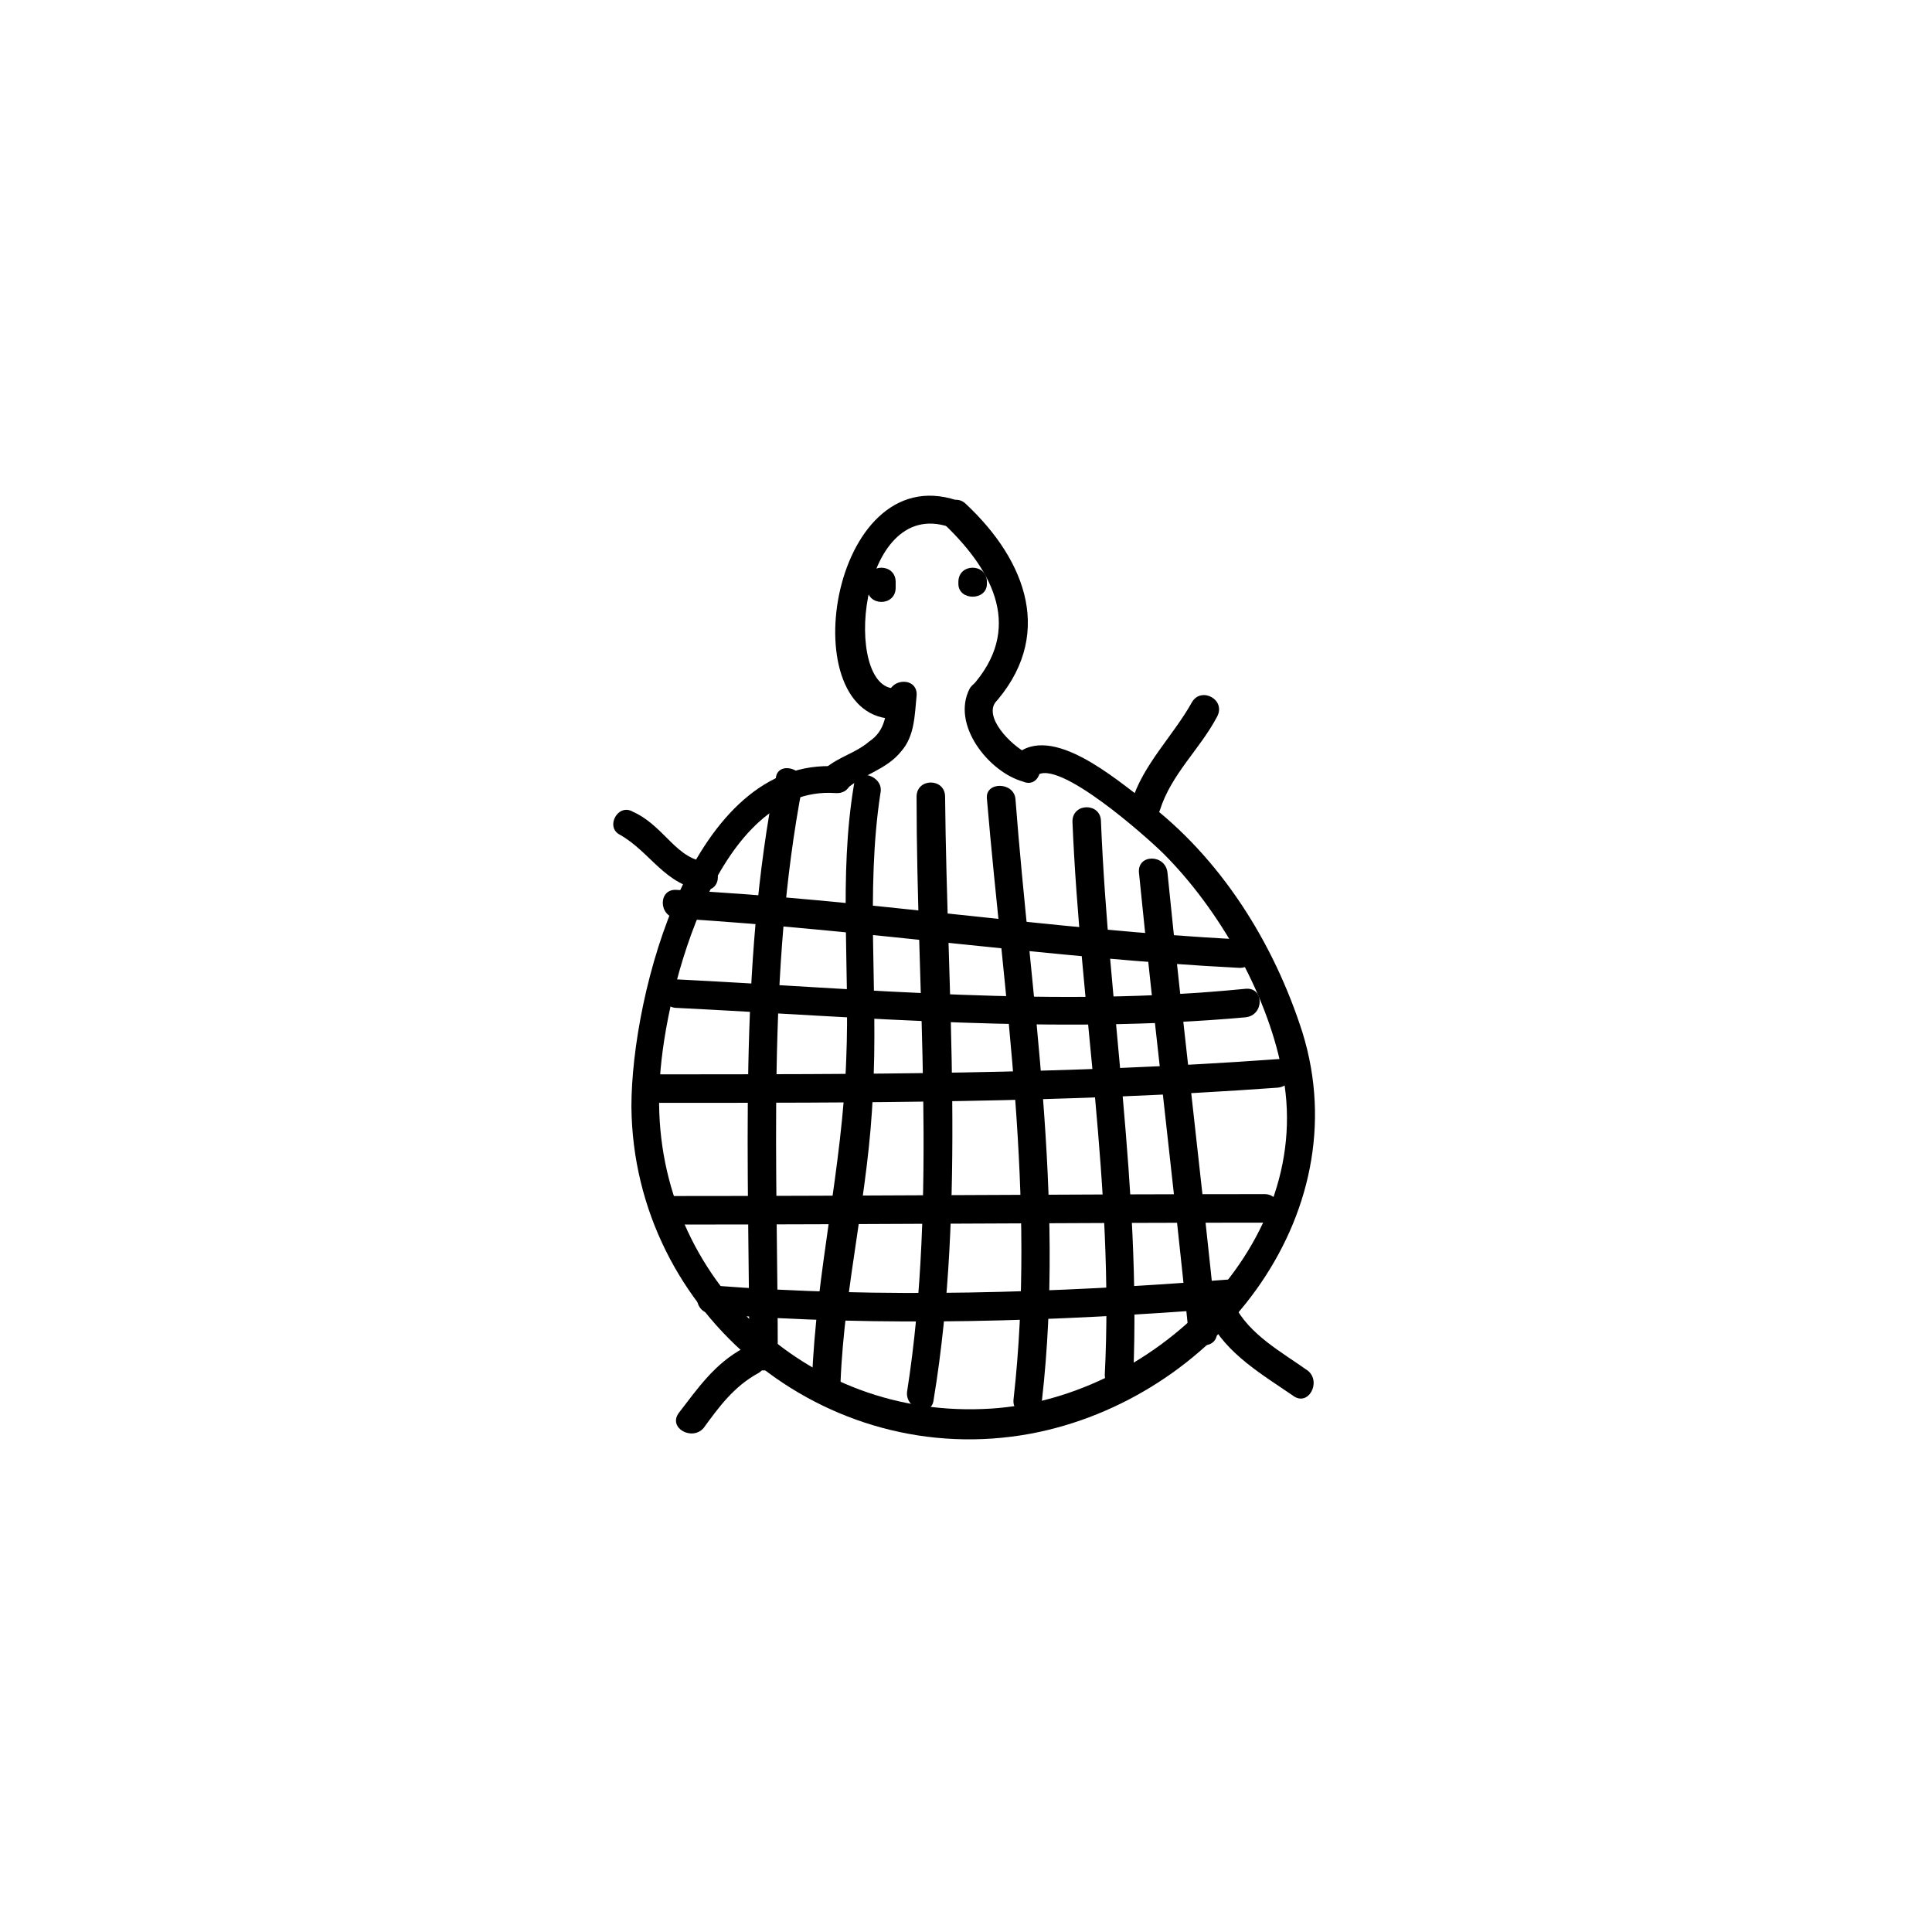
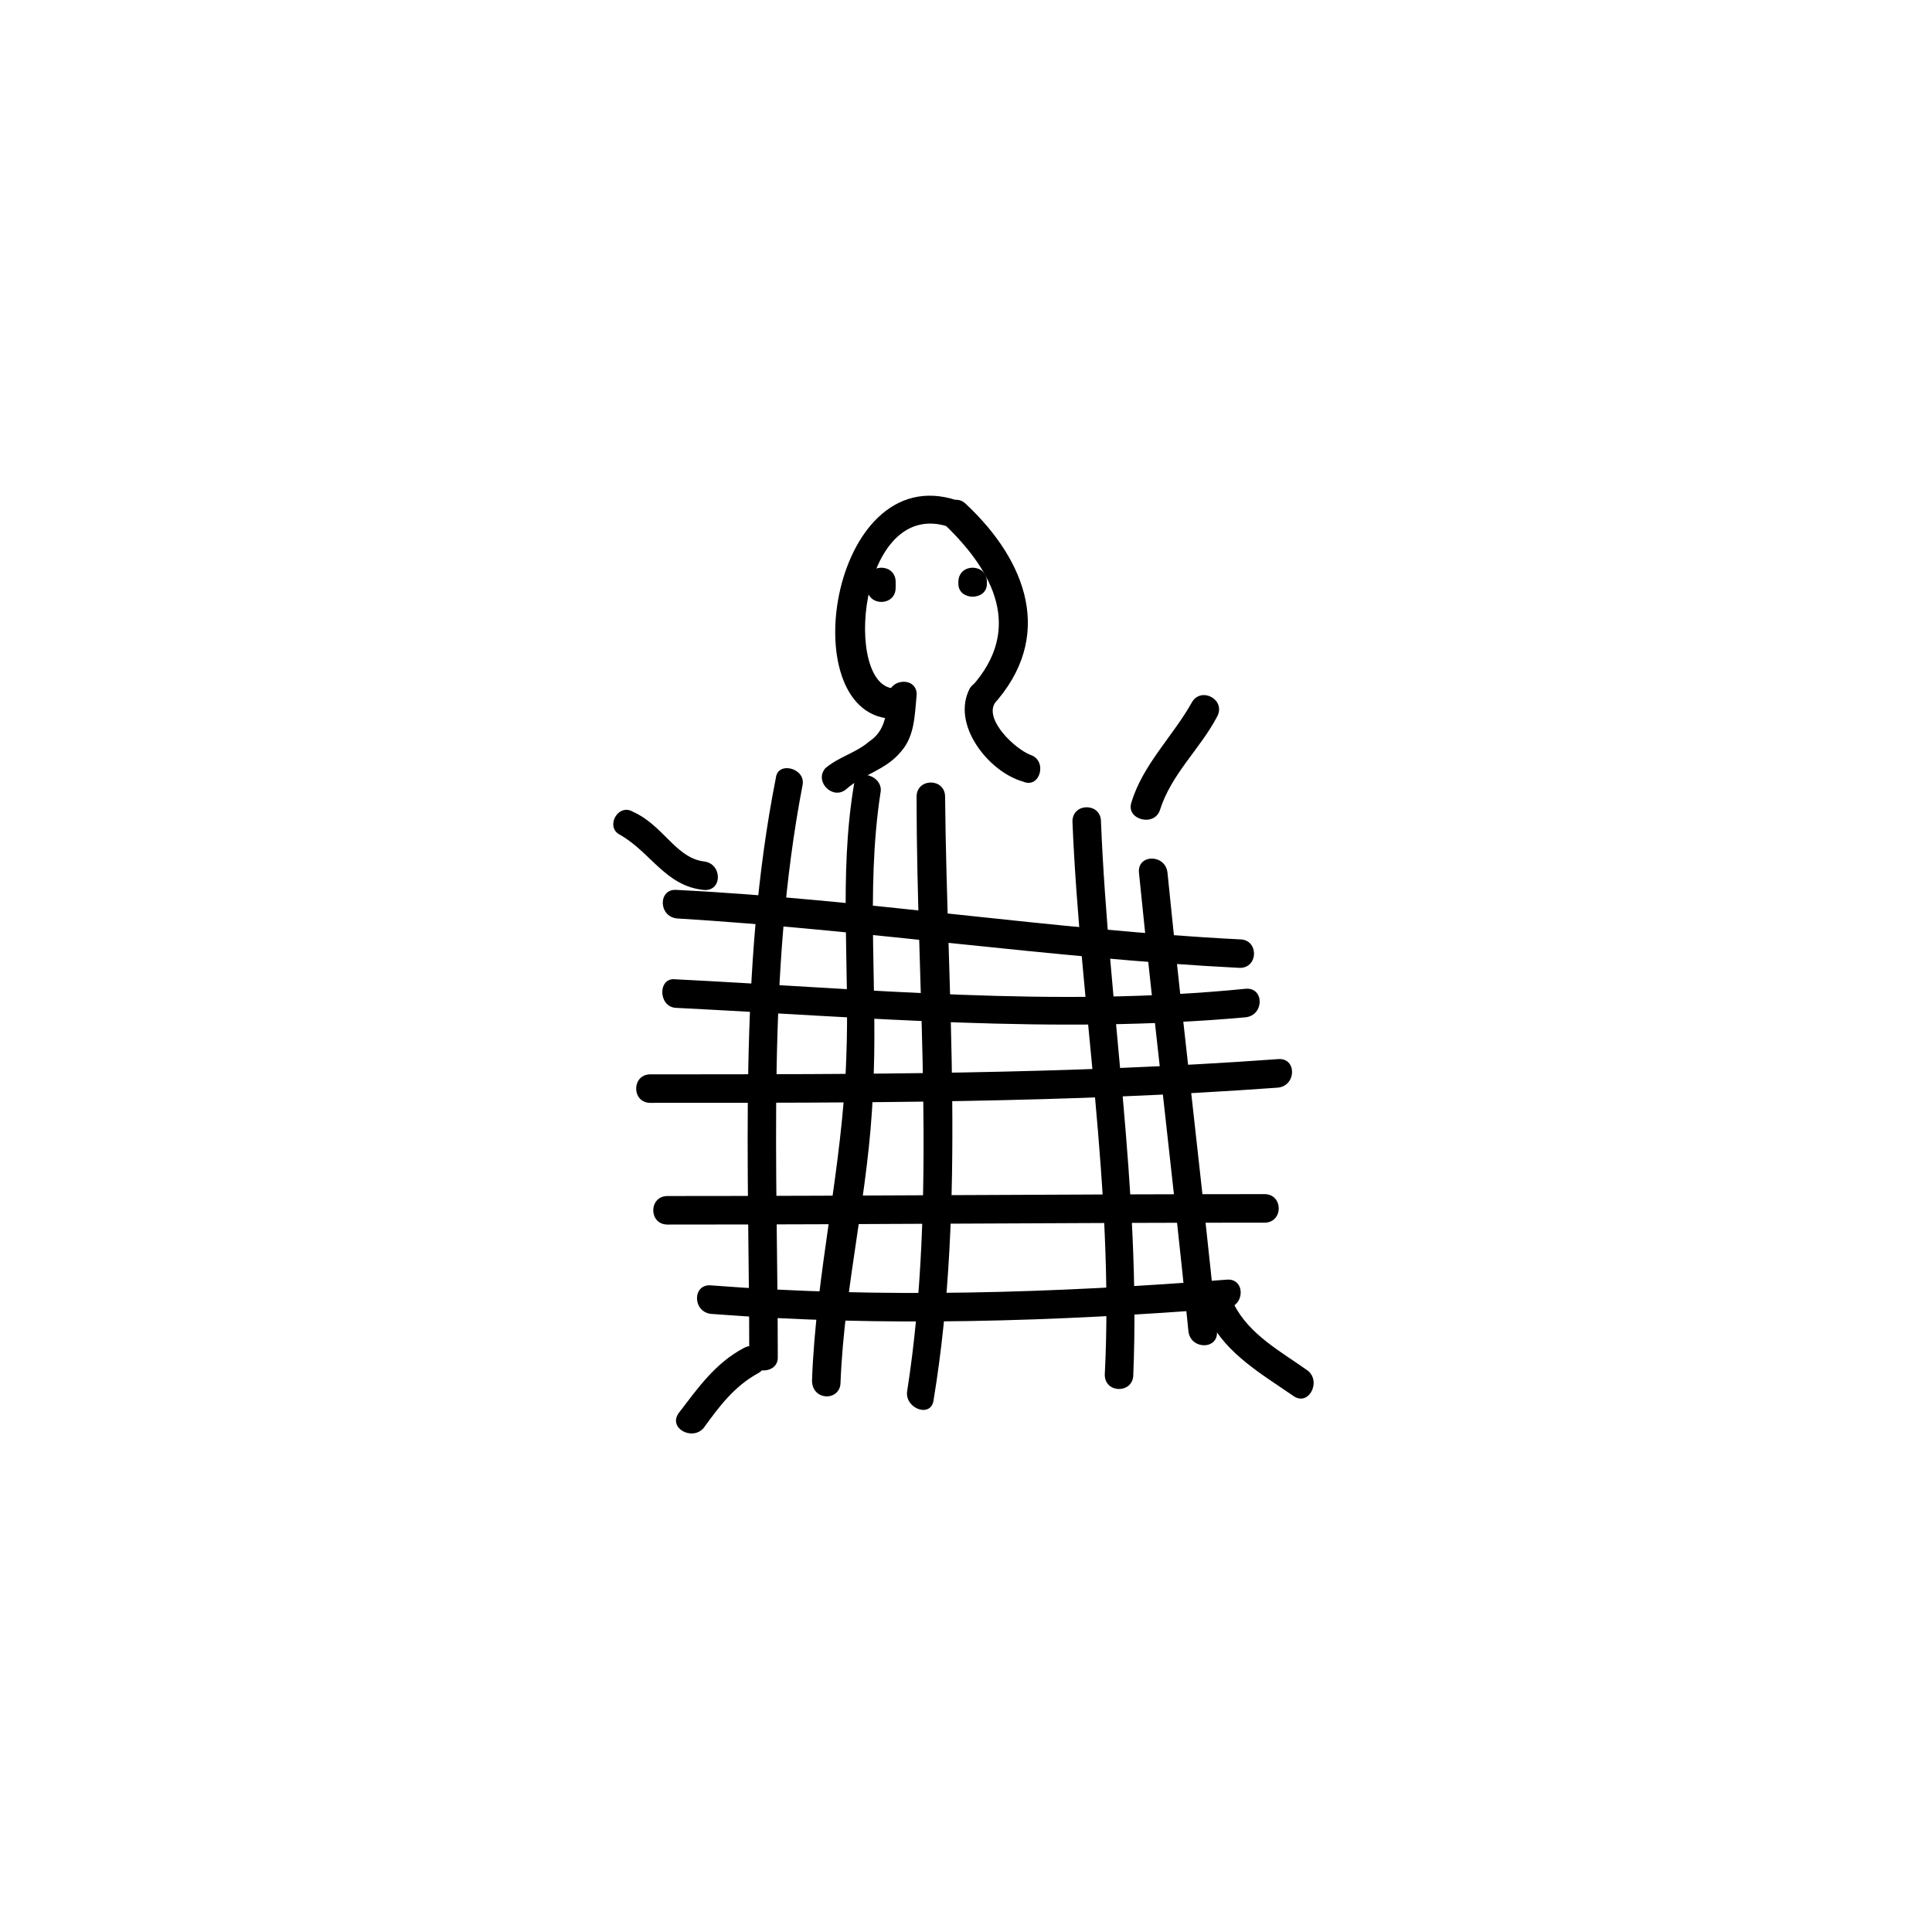
<svg xmlns="http://www.w3.org/2000/svg" fill="#000000" width="800px" height="800px" version="1.1" viewBox="144 144 512 512">
  <g>
-     <path d="m365.74 347.1c-38.289-2.519-54.41 60.457-54.41 90.184 0.504 54.914 51.387 96.73 105.8 86.656 48.367-9.07 87.16-57.434 72.043-106.3-7.559-23.68-21.664-46.352-41.816-61.465-7.559-5.543-24.688-20.656-34.258-12.09-3.527 3.023 1.512 8.566 5.543 5.543 5.543-5.039 29.727 16.625 33.754 20.656 14.609 14.609 27.207 36.777 31.234 56.93 10.078 45.848-34.762 88.672-79.098 90.184-49.375 2.016-89.176-38.289-85.648-87.664 1.512-24.184 15.617-77.586 46.352-75.57 5.543 0.5 5.543-7.059 0.504-7.059z" />
    <path d="m407.05 330.98c16.625-18.137 9.07-38.289-7.055-53.402-3.527-3.527-9.07 2.016-5.543 5.543 13.098 12.594 20.656 27.711 7.055 42.824-3.019 3.523 2.016 9.066 5.543 5.035z" />
    <path d="m381.36 326.44c-14.105 0.504-10.078-50.883 14.105-42.824 4.535 1.512 6.551-5.543 2.016-7.055-33.754-11.082-43.832 58.441-16.121 57.938 5.035-1.004 5.035-8.562 0-8.059z" />
-     <path d="m451.39 358.69c3.023-9.574 10.578-16.121 15.113-24.688 2.519-4.535-4.031-8.062-6.551-4.031-5.039 9.07-13.098 16.625-16.121 26.703-1.508 4.535 6.047 6.547 7.559 2.016z" />
+     <path d="m451.39 358.69c3.023-9.574 10.578-16.121 15.113-24.688 2.519-4.535-4.031-8.062-6.551-4.031-5.039 9.07-13.098 16.625-16.121 26.703-1.508 4.535 6.047 6.547 7.559 2.016" />
    <path d="m308.3 365.23c8.062 4.535 12.09 13.602 22.168 14.609 5.039 0.504 5.039-7.055 0-7.559-4.031-0.504-7.055-3.527-9.574-6.047-2.519-2.519-5.543-5.543-9.07-7.055-4.027-2.512-7.555 4.035-3.523 6.051z" />
    <path d="m341.05 501.27c-7.559 4.031-12.09 10.578-17.129 17.129-3.023 4.031 3.527 7.559 6.551 4.031 4.031-5.543 8.062-11.082 14.609-14.609 4.027-2.523 0.5-9.07-4.031-6.551z" />
    <path d="m464.48 493.71c4.535 9.07 14.105 14.609 22.168 20.152 4.031 3.023 7.559-3.527 4.031-6.551-7.055-5.039-15.617-9.574-19.648-17.633-2.016-4.031-8.562-0.504-6.551 4.031z" />
    <path d="m381.36 299.74v-1.512c0-5.039-7.559-5.039-7.559 0v1.512c0 5.035 7.559 5.035 7.559 0z" />
    <path d="m405.54 298.73v-0.504c0-5.039-7.559-5.039-7.559 0v0.504c0.004 4.531 7.559 4.531 7.559 0z" />
    <path d="m350.12 503.79c0-50.883-3.023-101.77 6.551-151.65 1.008-4.535-6.551-6.551-7.055-2.016-10.078 50.883-7.055 102.27-7.055 153.66 0 4.535 7.559 4.535 7.559 0.004z" />
    <path d="m366.75 510.33c1.008-25.695 7.559-50.883 8.566-76.578 1.512-26.199-2.016-53.402 2.016-79.602 1.008-4.535-6.551-7.055-7.055-2.016-4.031 24.184-1.008 48.367-2.016 72.547-1.008 28.719-8.062 56.93-9.07 85.145 0.004 5.543 7.559 5.543 7.559 0.504z" />
    <path d="m386.9 355.16c0 51.891 5.543 106.3-2.519 157.69-0.504 4.535 6.551 7.055 7.055 2.016 8.566-51.891 3.527-107.31 3.023-159.71 0-5.039-7.559-5.039-7.559 0z" />
-     <path d="m405.54 355.66c4.535 53.402 13.098 105.8 7.055 159.2-0.504 5.039 7.055 4.535 7.559 0 6.047-53.402-3.023-106.3-7.055-159.2-0.504-4.535-8.062-4.535-7.559 0z" />
    <path d="m428.21 361.71c2.016 48.871 11.082 97.234 8.566 146.61 0 5.039 7.559 5.039 7.559 0 2.016-49.375-6.551-97.234-8.566-146.61 0-5.039-7.559-5.039-7.559 0z" />
    <path d="m445.84 375.31c4.031 40.305 9.07 81.113 13.098 121.42 0.504 5.039 8.062 5.039 7.559 0-4.031-40.305-9.07-81.113-13.098-121.42-0.504-5.039-8.062-5.039-7.559 0z" />
    <path d="m323.42 387.4c49.879 3.023 99.25 10.578 149.13 13.098 5.039 0 5.039-7.559 0-7.559-49.879-2.519-99.25-10.578-149.13-13.098-5.035-0.5-5.035 7.055 0 7.559z" />
    <path d="m322.91 411.08c50.383 2.519 100.76 7.055 151.14 2.519 5.039-0.504 5.039-8.062 0-7.559-50.383 5.039-100.76 0-151.14-2.519-4.531-0.504-4.531 7.055 0 7.559z" />
    <path d="m316.37 436.27c55.418 0 110.84 0 166.26-4.031 5.039-0.504 5.039-8.062 0-7.559-55.418 4.031-110.84 4.031-166.26 4.031-5.039 0-5.039 7.559 0 7.559z" />
    <path d="m320.9 468.52c52.898 0 105.8-0.504 158.2-0.504 5.039 0 5.039-7.559 0-7.559-52.898 0-105.8 0.504-158.2 0.504-5.039 0.004-5.039 7.559 0 7.559z" />
    <path d="m332.49 492.2c45.848 3.527 91.191 2.016 136.53-1.512 5.039-0.504 5.039-8.062 0-7.559-45.344 3.527-91.191 5.039-136.53 1.512-5.039-0.504-5.039 7.055 0 7.559z" />
    <path d="m368.26 353.14c4.535-4.031 10.578-5.039 14.609-10.078 3.527-4.031 3.527-9.574 4.031-14.609 0.504-5.039-7.055-5.039-7.559 0-0.504 4.535-0.504 9.07-5.039 12.09-3.527 3.023-8.062 4.031-11.586 7.055-3.019 3.527 2.016 8.566 5.543 5.543z" />
    <path d="m417.13 344.07c-4.031-1.512-12.09-9.07-9.574-13.602 2.519-4.535-4.031-8.062-6.551-4.031-5.039 9.574 5.039 22.168 14.105 24.688 4.539 2.016 6.555-5.543 2.019-7.055z" />
  </g>
</svg>